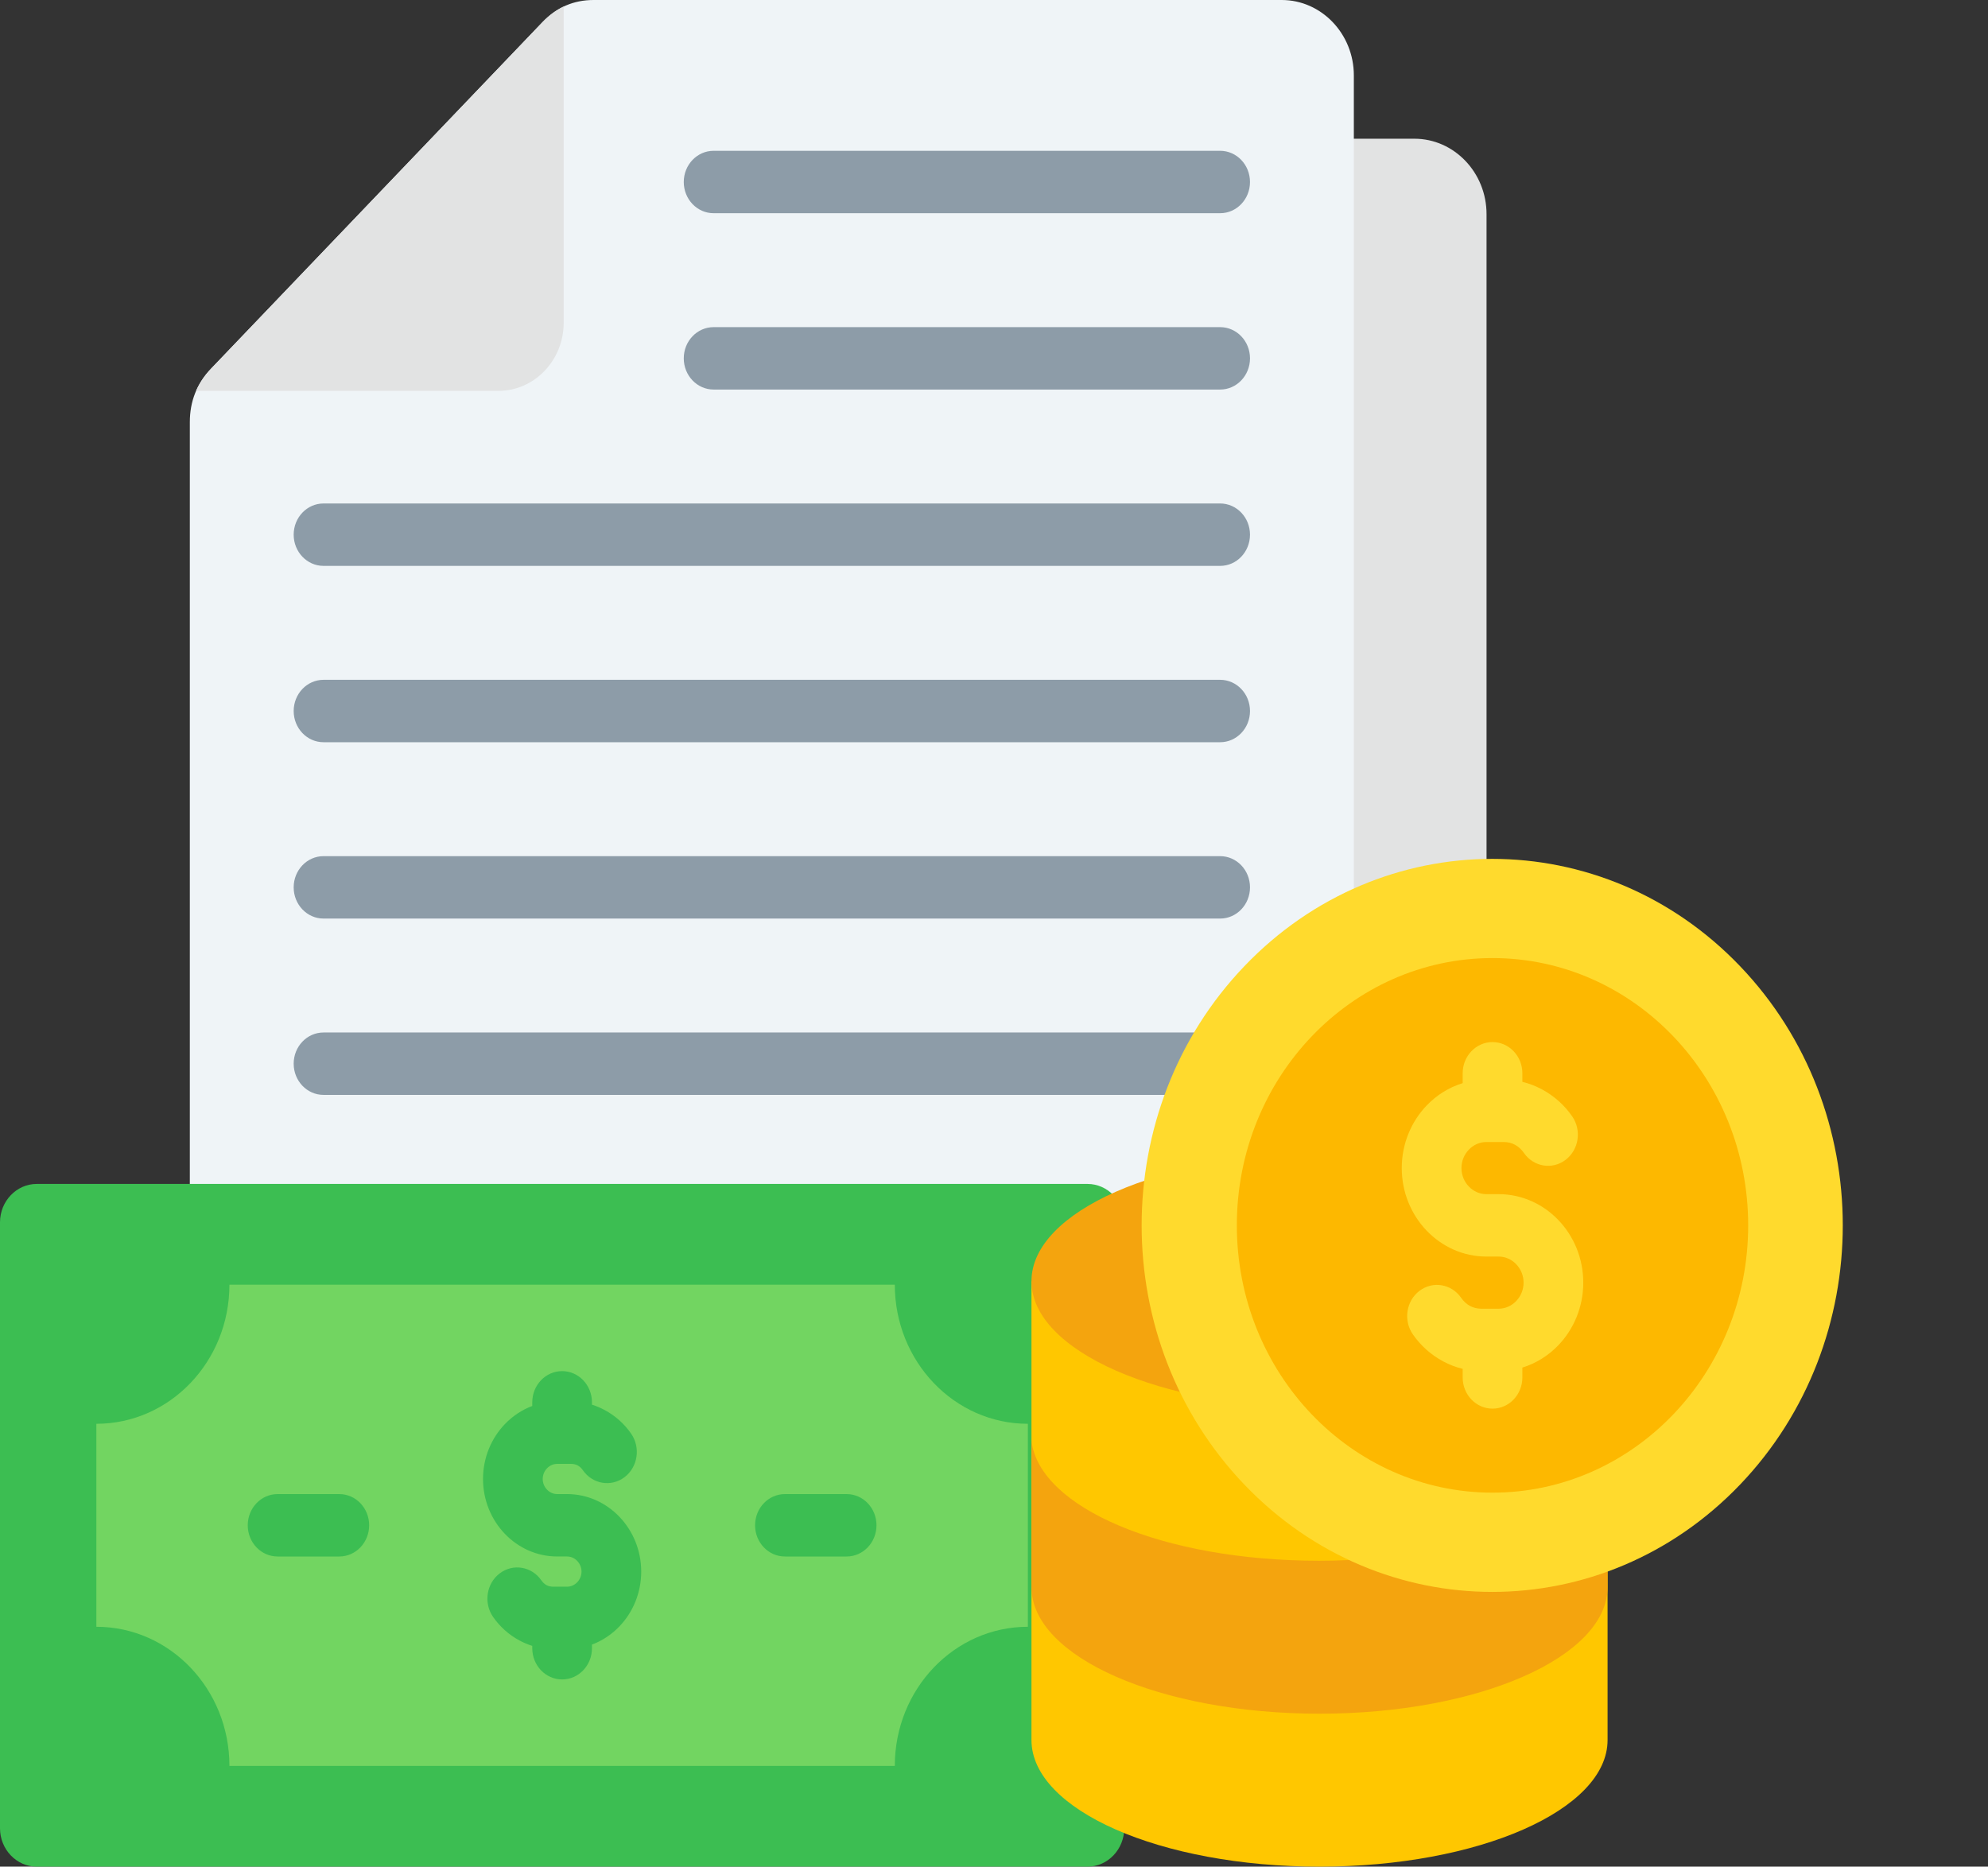
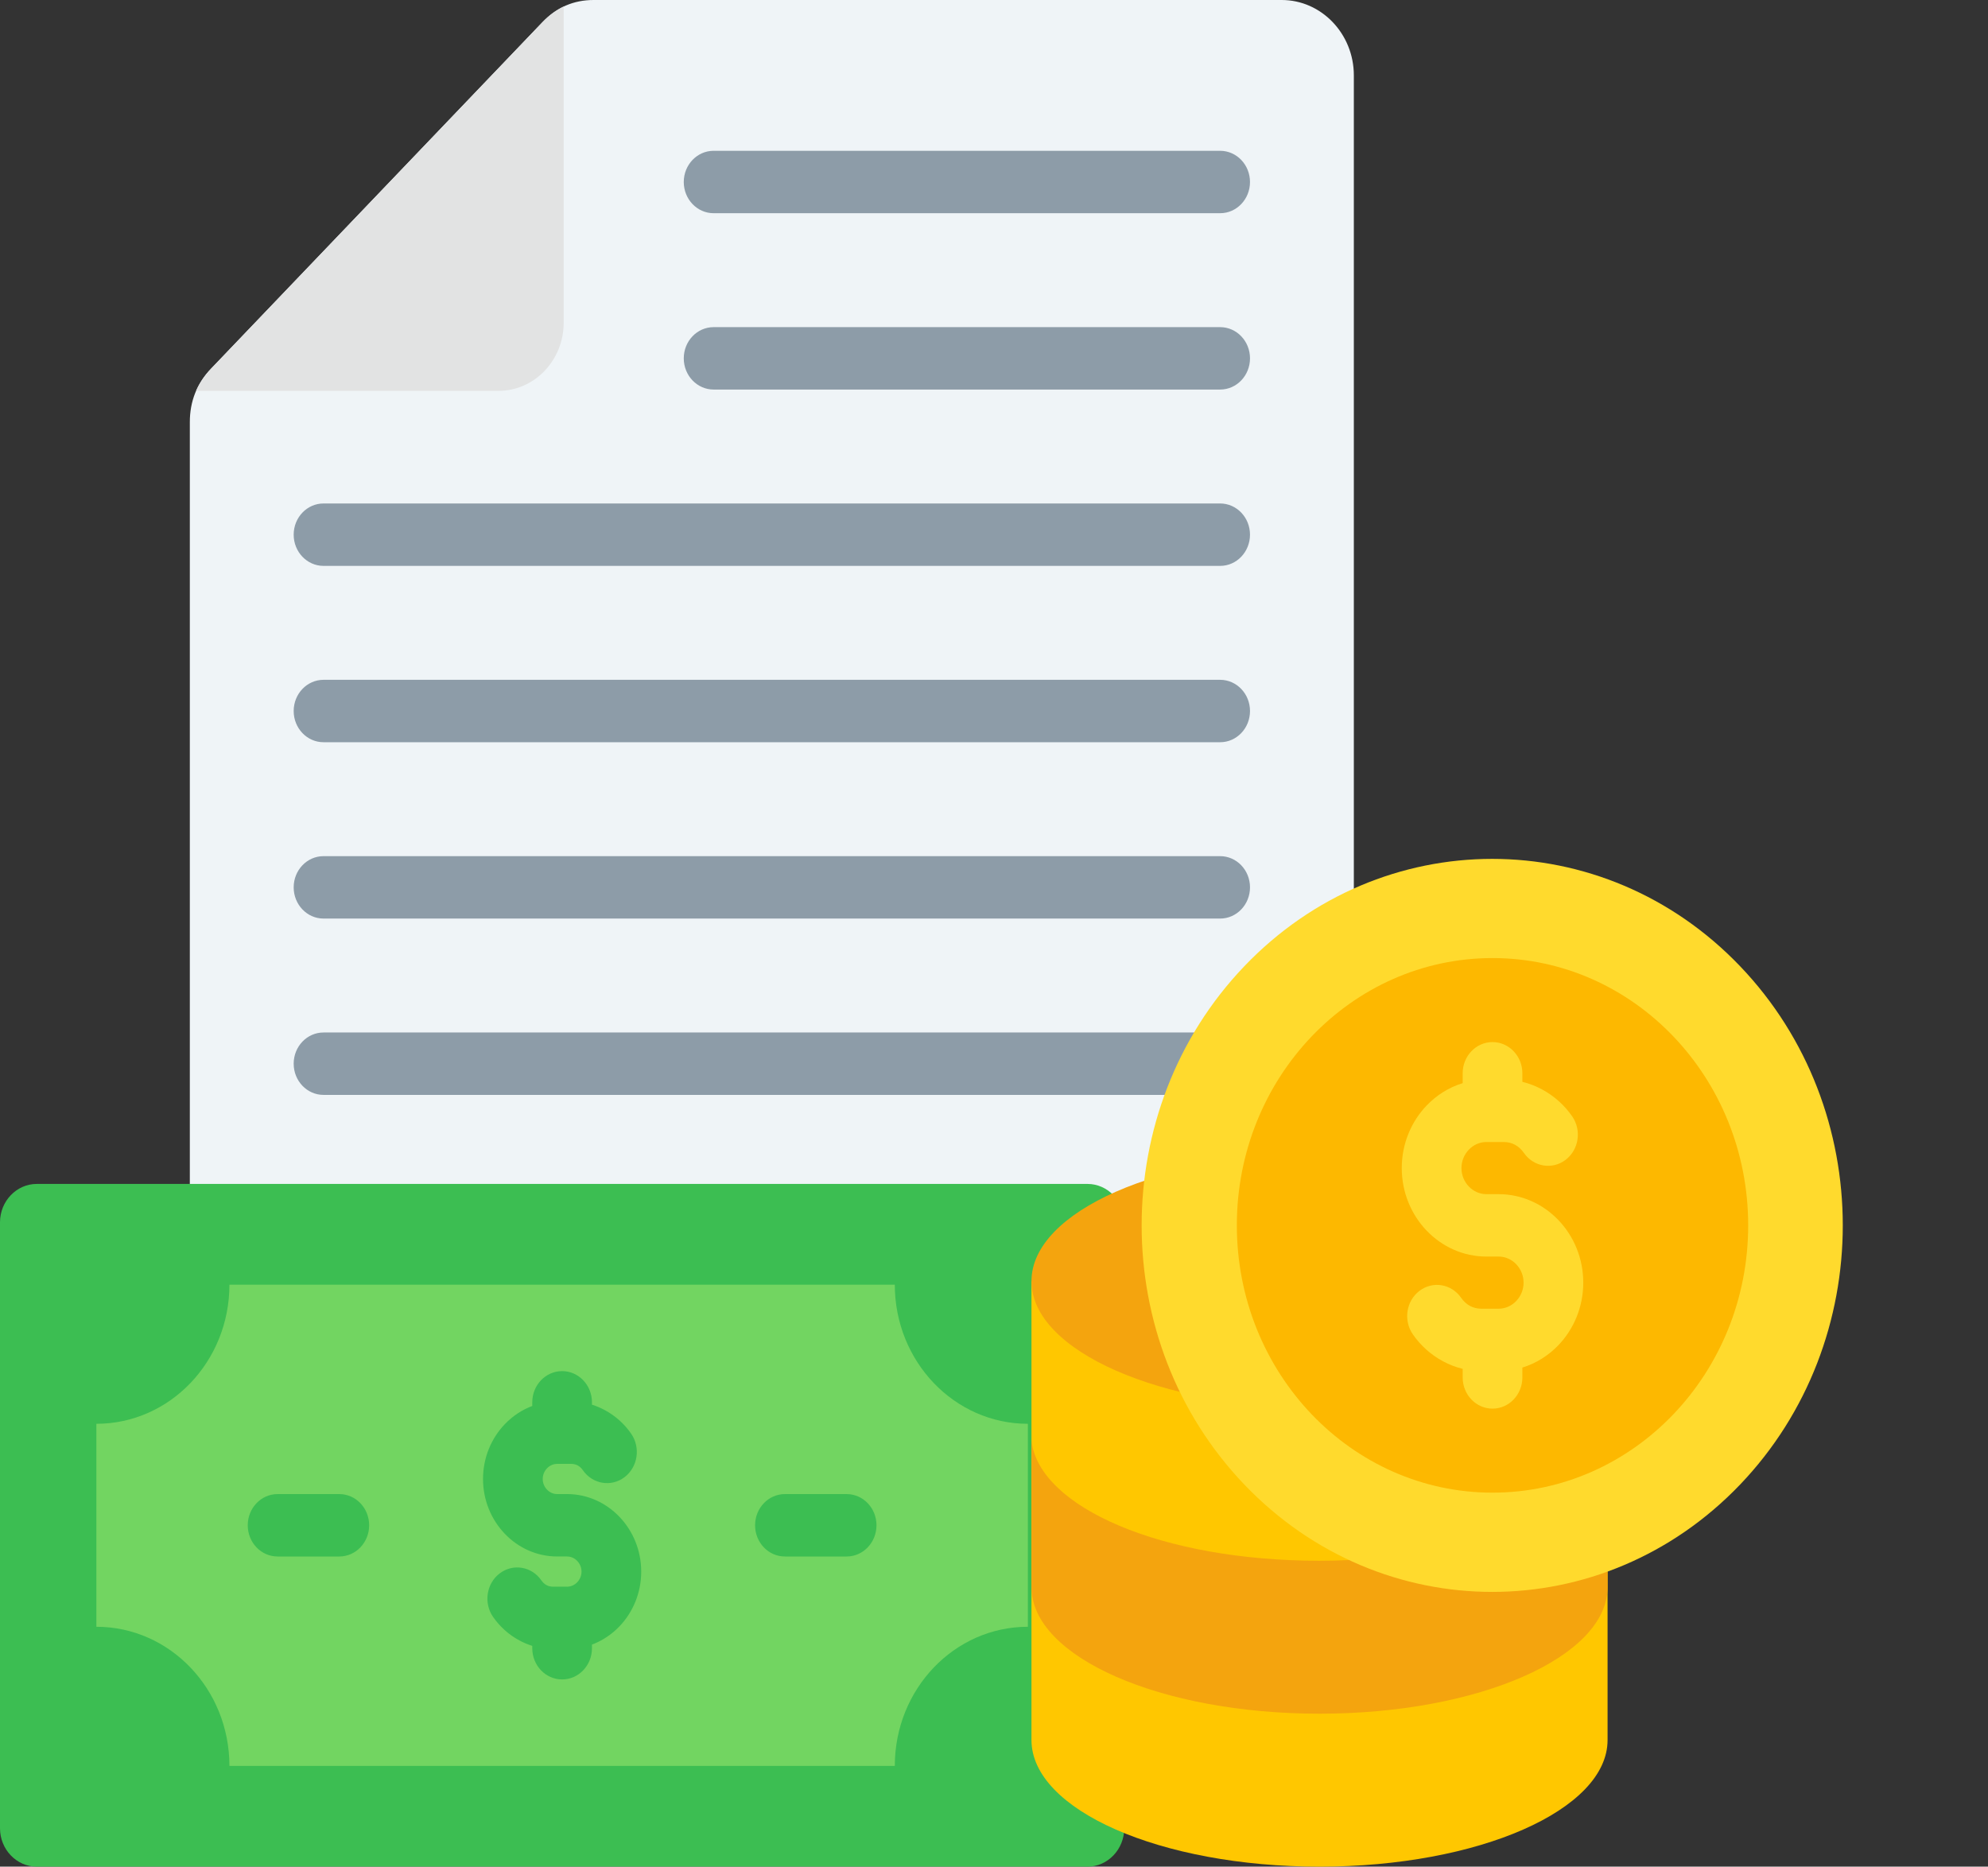
<svg xmlns="http://www.w3.org/2000/svg" width="164" height="154" viewBox="0 0 164 154" fill="none">
  <rect x="0" y="0" width="164" height="154" fill="#333333" stroke="none" />
-   <path fill-rule="evenodd" clip-rule="evenodd" d="M116.683 143.312H32.554C29.278 143.312 26.606 140.519 26.606 137.093V46.267C26.606 44.555 27.19 43.081 28.349 41.87L55.705 13.267C56.863 12.056 58.273 11.445 59.911 11.445H116.684C119.96 11.445 122.632 14.239 122.632 17.665V137.094C122.632 140.518 119.96 143.312 116.683 143.312Z" fill="#E2E3E3" />
  <path fill-rule="evenodd" clip-rule="evenodd" d="M105.737 131.867H21.608C18.332 131.867 15.66 129.073 15.66 125.648V34.822C15.66 33.109 16.244 31.635 17.402 30.424L44.758 1.821C45.916 0.61 47.326 0 48.964 0H105.737C109.013 0 111.685 2.794 111.685 6.219V125.648C111.685 129.073 109.013 131.867 105.737 131.867Z" fill="#EFF4F7" />
  <path fill-rule="evenodd" clip-rule="evenodd" d="M44.758 1.821L17.402 30.424C16.873 30.977 16.464 31.585 16.175 32.245H41.13C44.087 32.245 46.501 29.723 46.501 26.63V0.539C45.869 0.84 45.288 1.268 44.758 1.821Z" fill="#E2E3E3" />
  <path fill-rule="evenodd" clip-rule="evenodd" d="M26.689 119.426C25.329 119.426 24.227 118.273 24.227 116.851C24.227 115.429 25.329 114.276 26.689 114.276H100.656C102.016 114.276 103.118 115.429 103.118 116.851C103.118 118.273 102.016 119.426 100.656 119.426H26.689ZM58.87 17.59C57.51 17.59 56.407 16.437 56.407 15.016C56.407 13.594 57.51 12.441 58.87 12.441H100.656C102.016 12.441 103.118 13.594 103.118 15.016C103.118 16.437 102.016 17.59 100.656 17.59H58.87ZM58.87 32.138C57.51 32.138 56.407 30.985 56.407 29.563C56.407 28.141 57.51 26.989 58.87 26.989H100.656C102.016 26.989 103.119 28.141 103.119 29.563C103.119 30.985 102.016 32.138 100.656 32.138H58.87ZM26.689 75.782C25.329 75.782 24.227 74.629 24.227 73.207C24.227 71.785 25.329 70.633 26.689 70.633H100.656C102.016 70.633 103.119 71.785 103.119 73.207C103.119 74.629 102.016 75.782 100.656 75.782H26.689ZM26.689 61.234C25.329 61.234 24.227 60.081 24.227 58.66C24.227 57.238 25.329 56.085 26.689 56.085H100.656C102.016 56.085 103.119 57.238 103.119 58.66C103.119 60.081 102.016 61.234 100.656 61.234H26.689ZM26.689 46.686C25.329 46.686 24.227 45.533 24.227 44.111C24.227 42.69 25.329 41.537 26.689 41.537H100.656C102.016 41.537 103.118 42.69 103.118 44.111C103.118 45.533 102.016 46.686 100.656 46.686H26.689ZM26.689 90.33C25.329 90.33 24.227 89.177 24.227 87.755C24.227 86.334 25.329 85.181 26.689 85.181H100.656C102.016 85.181 103.119 86.334 103.119 87.755C103.119 89.177 102.016 90.33 100.656 90.33H26.689ZM26.689 104.878C25.329 104.878 24.227 103.725 24.227 102.303C24.227 100.881 25.329 99.728 26.689 99.728H100.656C102.016 99.728 103.119 100.881 103.119 102.303C103.119 103.725 102.016 104.878 100.656 104.878H26.689Z" fill="#8D9CA8" />
  <path fill-rule="evenodd" clip-rule="evenodd" d="M3.028 97.675H89.715C91.381 97.675 92.744 99.099 92.744 100.841V150.834C92.744 152.575 91.381 154 89.715 154H3.028C1.363 154 0 152.575 0 150.834V100.841C0 99.099 1.363 97.675 3.028 97.675Z" fill="#3CBE52" />
  <path fill-rule="evenodd" clip-rule="evenodd" d="M18.927 105.986H73.817C73.817 112.325 78.731 117.464 84.794 117.464V134.21C78.731 134.21 73.817 139.349 73.817 145.688H18.927C18.927 139.349 14.012 134.21 7.949 134.21V117.464C14.012 117.464 18.927 112.325 18.927 105.986Z" fill="#72D561" />
  <path fill-rule="evenodd" clip-rule="evenodd" d="M52.067 118.279C52.864 119.428 52.618 121.036 51.519 121.869C50.42 122.702 48.882 122.445 48.085 121.296C47.965 121.122 47.818 120.985 47.657 120.898C47.505 120.817 47.321 120.771 47.114 120.771H45.963C45.638 120.771 45.341 120.912 45.124 121.139C44.907 121.365 44.772 121.677 44.772 122.016C44.772 122.356 44.906 122.667 45.124 122.894C45.341 123.121 45.638 123.262 45.963 123.262H46.78C48.465 123.262 49.995 123.981 51.102 125.139C52.209 126.297 52.897 127.896 52.897 129.657C52.897 131.419 52.209 133.018 51.102 134.176C50.468 134.839 49.695 135.358 48.834 135.68V135.98C48.834 137.402 47.732 138.555 46.372 138.555C45.012 138.555 43.909 137.402 43.909 135.98V135.786C43.545 135.672 43.192 135.522 42.856 135.342C41.981 134.872 41.234 134.202 40.676 133.396C39.88 132.246 40.125 130.638 41.225 129.805C42.324 128.972 43.861 129.229 44.658 130.379C44.778 130.552 44.925 130.689 45.087 130.776C45.239 130.857 45.422 130.903 45.63 130.903H46.78C47.105 130.903 47.403 130.762 47.62 130.535C47.837 130.308 47.972 129.997 47.972 129.657C47.972 129.317 47.837 129.006 47.62 128.779C47.403 128.552 47.105 128.411 46.78 128.411H45.963C44.279 128.411 42.749 127.693 41.642 126.535C40.534 125.377 39.847 123.777 39.847 122.016C39.847 120.255 40.534 118.655 41.642 117.498C42.276 116.835 43.048 116.316 43.909 115.993V115.693C43.909 114.271 45.012 113.118 46.372 113.118C47.732 113.118 48.834 114.271 48.834 115.693V115.887C49.199 116.001 49.551 116.151 49.888 116.332C50.762 116.802 51.51 117.472 52.067 118.279ZM64.752 128.412C63.393 128.412 62.29 127.259 62.29 125.837C62.29 124.415 63.393 123.263 64.752 123.263H69.844C71.204 123.263 72.306 124.415 72.306 125.837C72.306 127.259 71.204 128.412 69.844 128.412H64.752ZM22.9 128.412C21.54 128.412 20.438 127.259 20.438 125.837C20.438 124.415 21.54 123.263 22.9 123.263H27.991C29.351 123.263 30.453 124.415 30.453 125.837C30.453 127.259 29.351 128.412 27.991 128.412H22.9Z" fill="#3CBE52" />
  <path fill-rule="evenodd" clip-rule="evenodd" d="M85.091 105.697C116.794 105.716 132.635 105.716 132.617 105.697V143.551C132.617 149.322 121.978 154 108.854 154C95.73 154 85.091 149.322 85.091 143.551V105.697Z" fill="#FFC700" />
  <path fill-rule="evenodd" clip-rule="evenodd" d="M108.854 116.145C121.942 116.145 132.617 111.451 132.617 105.697C132.617 99.942 121.942 95.248 108.854 95.248C95.765 95.248 85.091 99.942 85.091 105.697C85.091 111.451 95.766 116.145 108.854 116.145Z" fill="#F4A40E" />
  <path fill-rule="evenodd" clip-rule="evenodd" d="M108.821 128.763C95.909 128.763 85.749 124.383 85.091 118.871V130.933C85.091 136.703 95.73 141.381 108.854 141.381C121.978 141.381 132.617 136.703 132.617 130.933L132.584 118.315C132.584 124.085 121.733 128.763 108.821 128.763Z" fill="#F4A40E" />
  <path d="M143.55 122.477C154.844 110.668 154.844 91.523 143.55 79.714C132.256 67.905 113.945 67.905 102.651 79.714C91.356 91.523 91.356 110.668 102.651 122.477C113.945 134.286 132.256 134.286 143.55 122.477Z" fill="#FFDA2D" />
  <path d="M123.125 123.145C134.773 123.145 144.216 113.272 144.216 101.093C144.216 88.914 134.773 79.041 123.125 79.041C111.476 79.041 102.033 88.914 102.033 101.093C102.033 113.272 111.476 123.145 123.125 123.145Z" fill="#FDB800" />
  <path fill-rule="evenodd" clip-rule="evenodd" d="M129.698 92.101C130.495 93.251 130.249 94.858 129.15 95.691C128.05 96.525 126.513 96.268 125.716 95.118C125.516 94.829 125.263 94.596 124.978 94.443C124.709 94.299 124.391 94.217 124.043 94.217H122.62C122.057 94.217 121.543 94.459 121.169 94.851C120.795 95.242 120.563 95.779 120.563 96.368C120.563 96.956 120.795 97.494 121.169 97.885C121.543 98.276 122.057 98.519 122.62 98.519H123.63C125.553 98.519 127.299 99.339 128.563 100.661C129.827 101.982 130.612 103.808 130.612 105.819C130.612 107.829 129.827 109.654 128.563 110.976C127.746 111.831 126.726 112.476 125.588 112.825V113.639C125.588 115.061 124.485 116.214 123.125 116.214C121.765 116.214 120.663 115.061 120.663 113.639V112.932C120.096 112.795 119.552 112.583 119.041 112.308C118.044 111.773 117.191 111.007 116.553 110.085C115.756 108.935 116.001 107.328 117.101 106.494C118.2 105.661 119.738 105.918 120.535 107.067C120.735 107.357 120.988 107.59 121.272 107.742C121.541 107.887 121.859 107.969 122.208 107.969H123.63C124.193 107.969 124.707 107.726 125.081 107.335C125.455 106.944 125.687 106.407 125.687 105.818C125.687 105.229 125.455 104.692 125.081 104.301C124.707 103.91 124.193 103.667 123.63 103.667H122.62C120.698 103.667 118.952 102.846 117.687 101.525C116.423 100.203 115.638 98.377 115.638 96.367C115.638 94.357 116.423 92.531 117.687 91.209C118.505 90.354 119.524 89.709 120.663 89.36V88.546C120.663 87.124 121.765 85.972 123.125 85.972C124.485 85.972 125.588 87.124 125.588 88.546V89.253C126.154 89.391 126.698 89.602 127.21 89.877C128.207 90.413 129.06 91.178 129.698 92.101Z" fill="#FFDA2D" />
</svg>